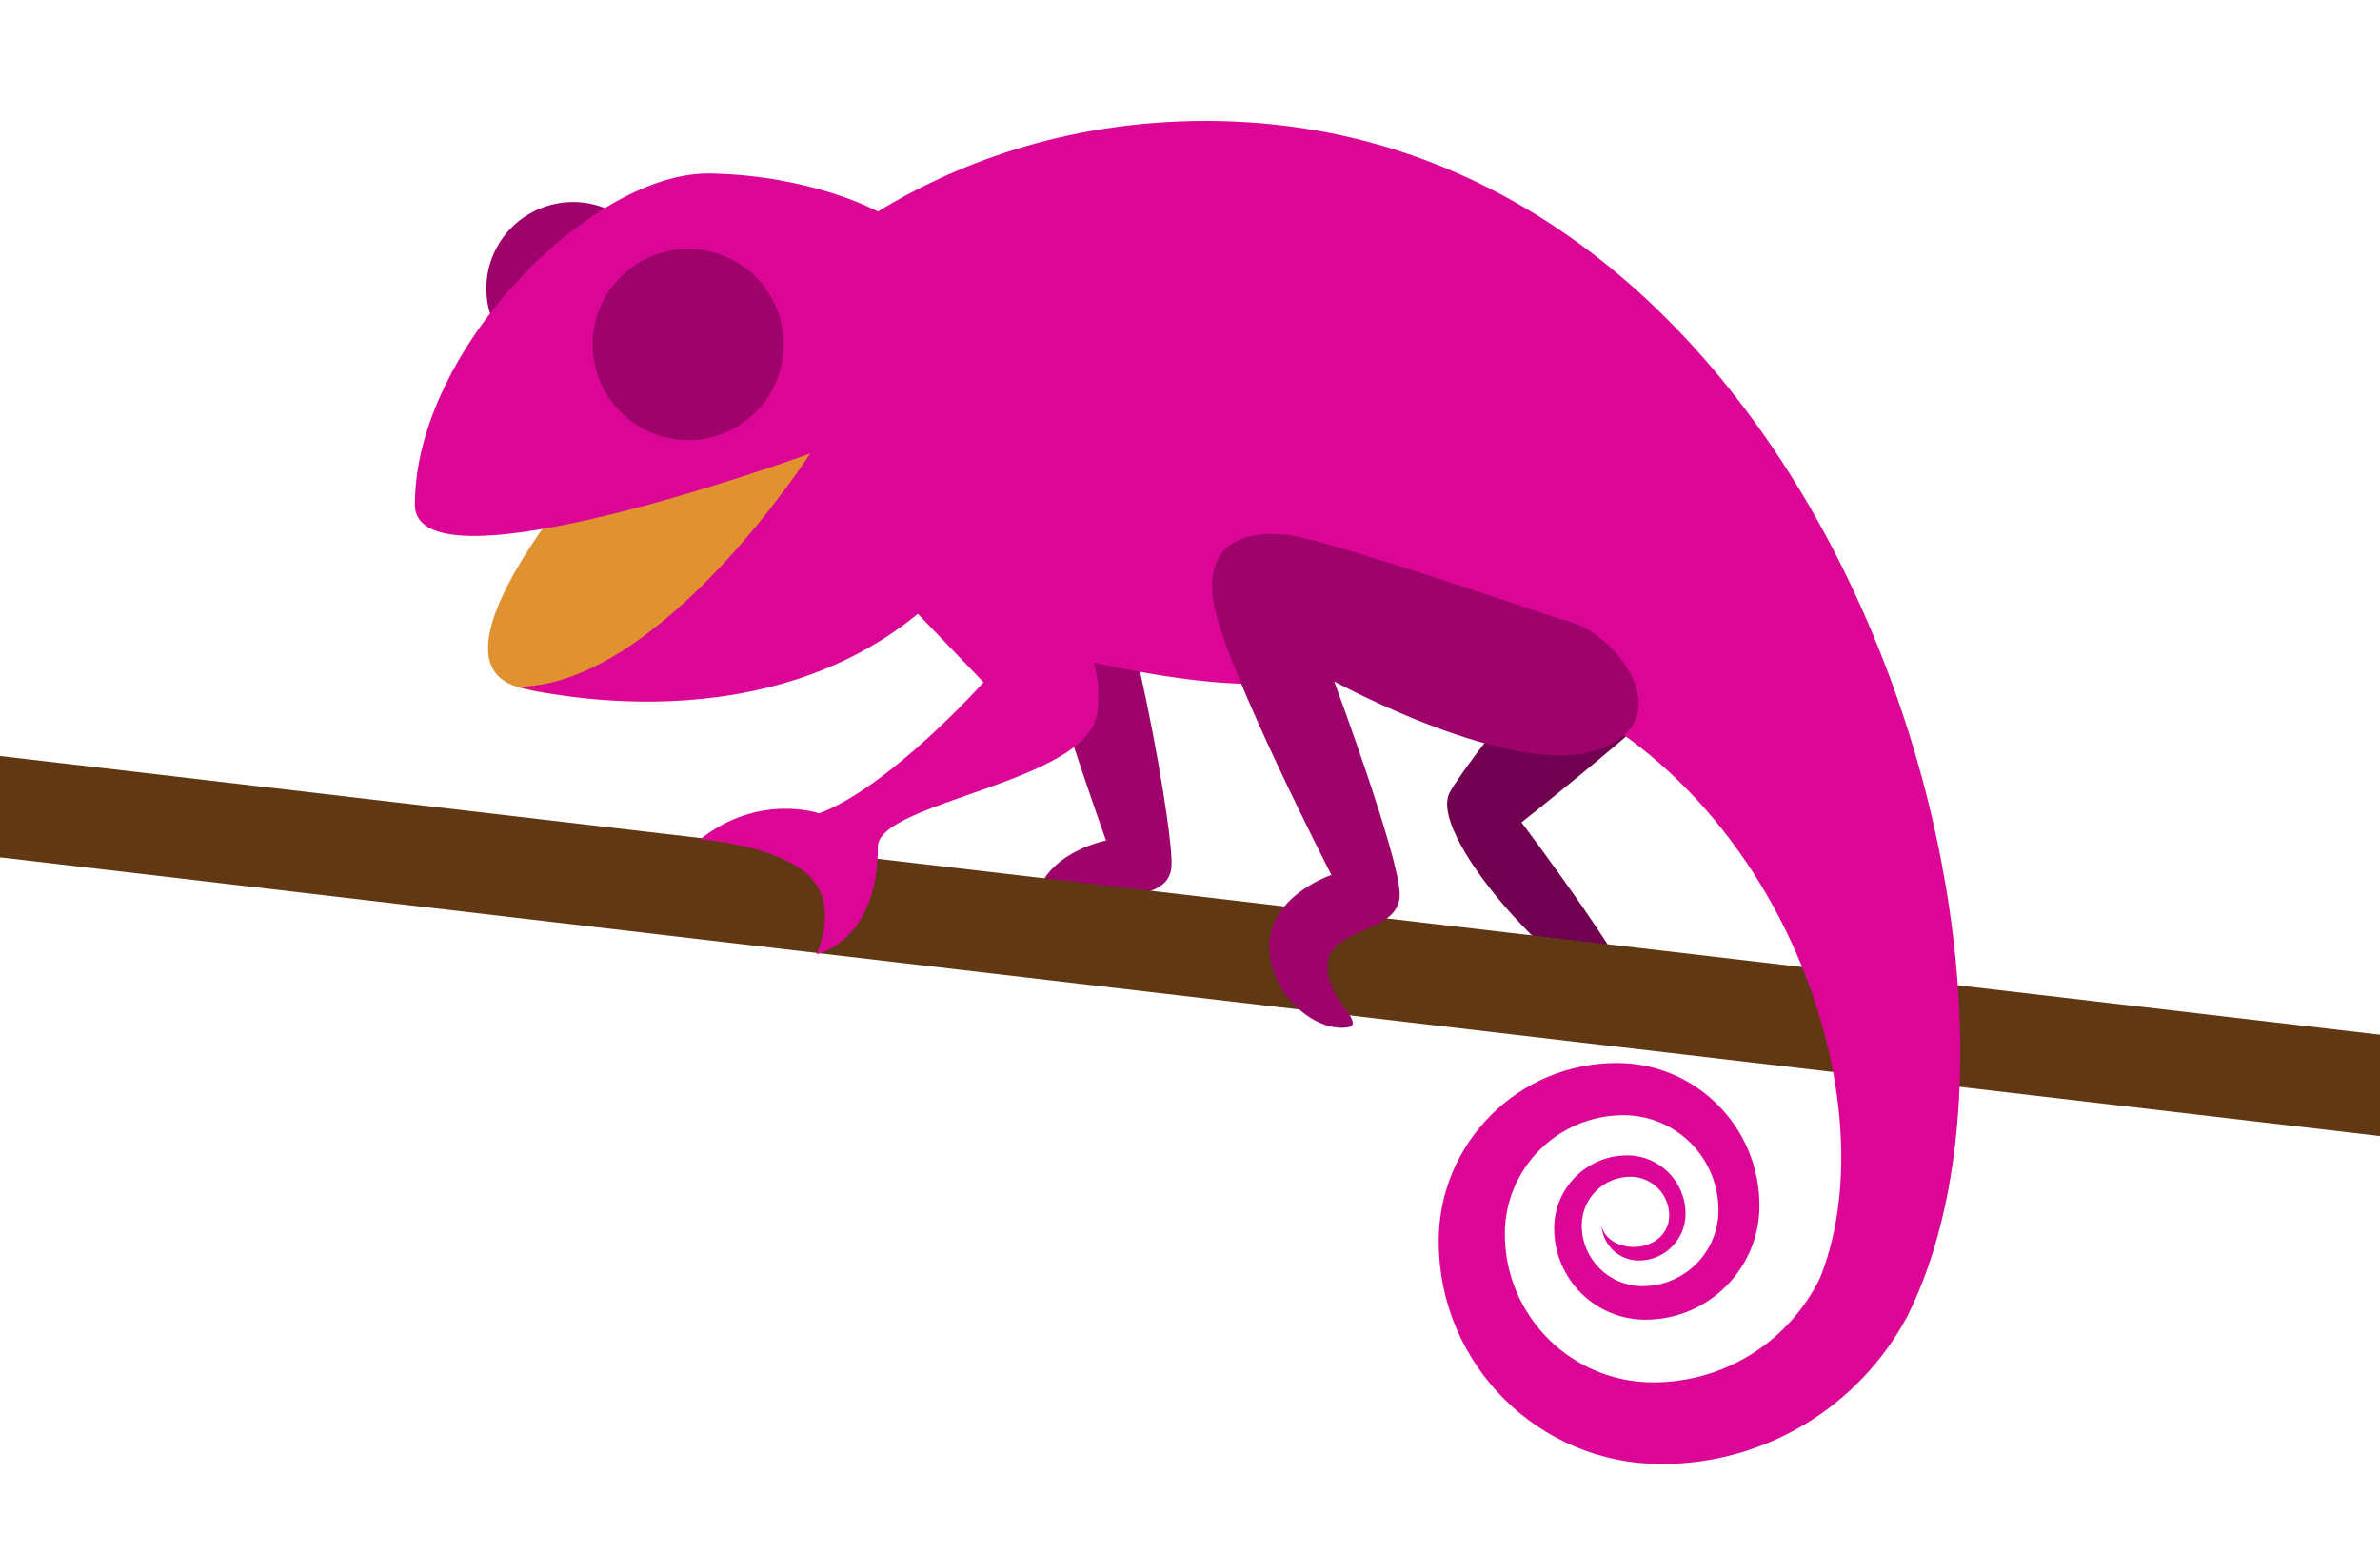
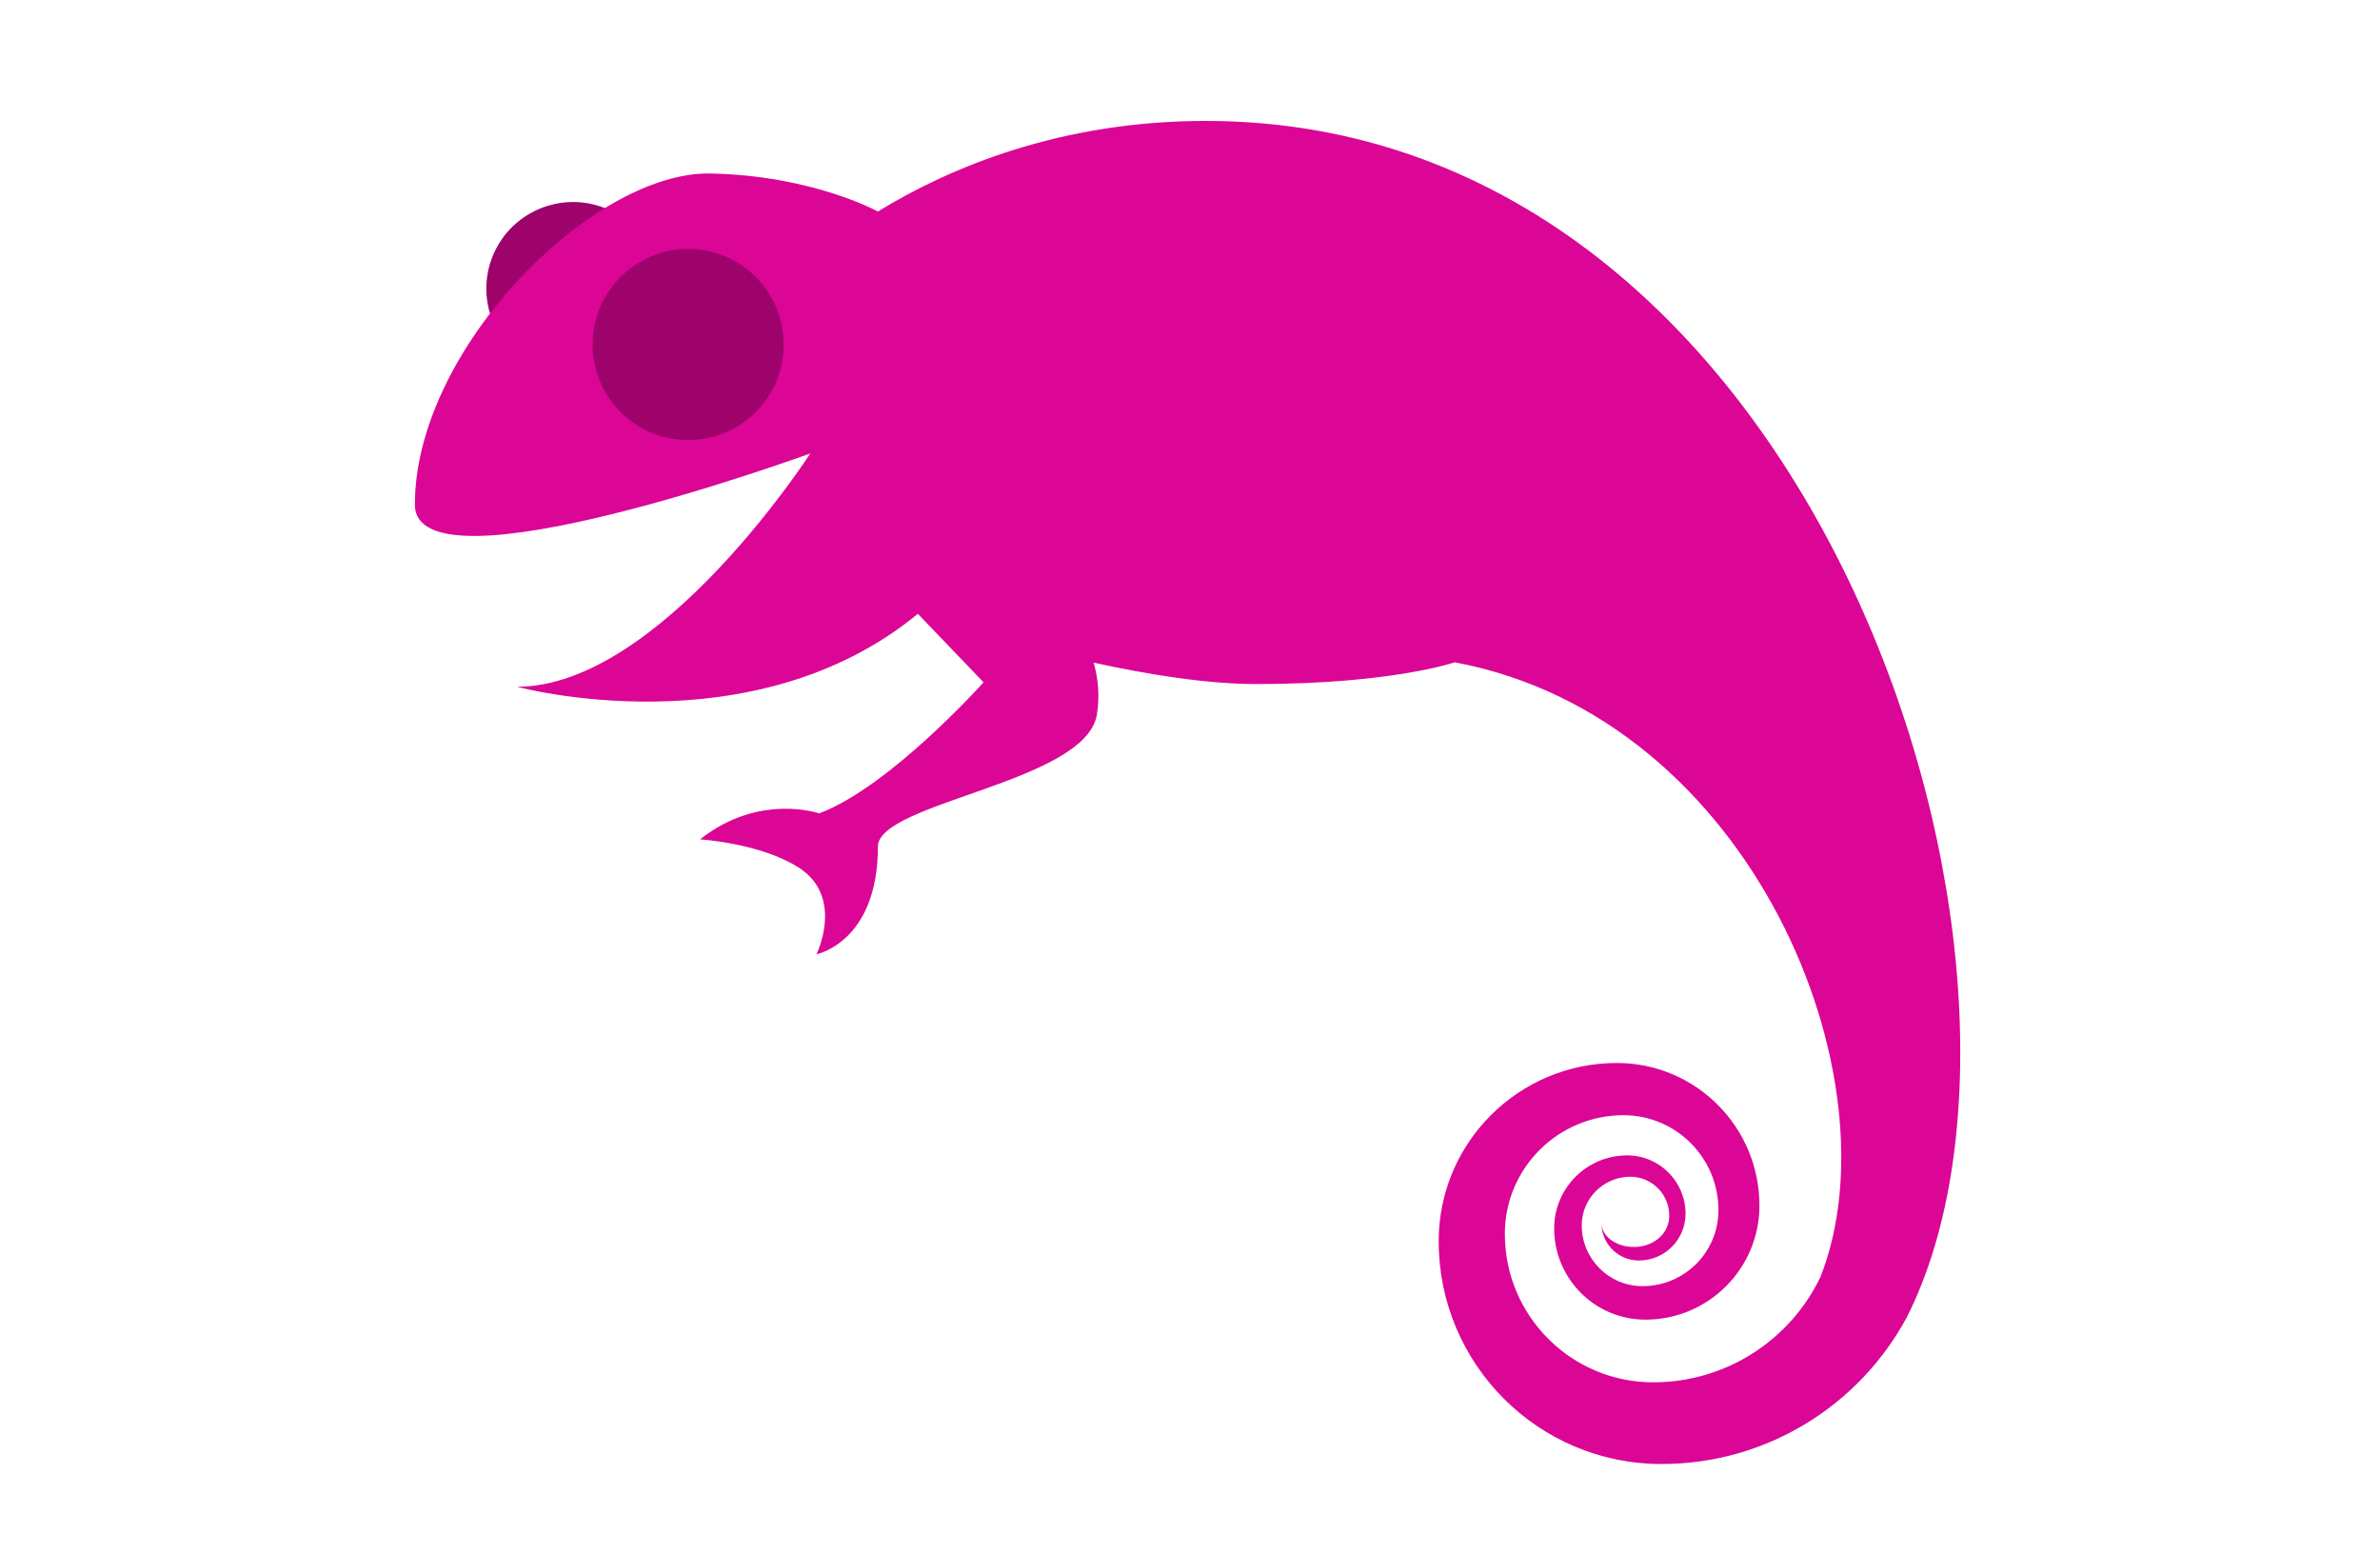
<svg xmlns="http://www.w3.org/2000/svg" version="1.1" id="Ebene_1" x="0px" y="0px" width="591px" height="385.715px" viewBox="0 0 591 385.715" enable-background="new 0 0 591 385.715" xml:space="preserve">
  <g id="Ebene_5_Kopie">
    <path fill="#9D036B" d="M151.183,52.08c-6.473-2.945-13.631-2.399-19.397,0.82c-2.175,1.214-4.158,2.796-5.822,4.733   c-1.068,1.243-2.003,2.633-2.786,4.145c-0.166,0.321-0.334,0.64-0.486,0.973c-0.824,1.811-1.37,3.676-1.667,5.55   c-1.478,9.315,3.336,18.843,12.338,22.939c10.813,4.92,23.569,0.143,28.49-10.67C166.773,69.757,161.996,57.001,151.183,52.08z" />
  </g>
-   <path fill="#9D036B" d="M267.314,122.597c-9.46-2.497-13.937-0.857-12.876,16.026c1.063,16.883,20.219,70.053,20.219,70.053  s-18.369,3.506-17.755,18.562c0.462,11.374,12.305,15.229,19.326,14.417c2.767-0.32-6.43-2.724-7.171-4.744  c-7.493-20.42,21.018-8.943,21.85-21.844C291.58,204.659,276.774,125.092,267.314,122.597z" />
-   <path fill="#720051" d="M417.438,136.228c9.346,2.899,24.513,5.522,14.659,19.274c-9.852,13.75-54.286,48.672-54.286,48.672  s31.465,41.75,27.144,42.986c-11.583,3.31-51.097-39.035-44.962-50.414C364.941,187.565,408.096,133.328,417.438,136.228z" />
  <g id="Ebene_8">
-     <polygon fill="#603813" points="591,256.894 0,187.692 0,212.849 591,282.049  " />
-   </g>
+     </g>
  <g id="Ebene_6">
-     <path fill="#DF922F" d="M147.165,115.337c0,0-42.486,47.989-18.766,55.16c23.72,7.171,45.784-6.619,45.784-6.619l43.813-63.986   L147.165,115.337z" />
-   </g>
+     </g>
  <g id="Ebene_3">
    <path fill="#DB0596" d="M299.43,30.026c-36.167,0-63.602,11.574-81.434,22.483c-0.004-0.002-16.242-8.953-41.608-9.432   c-29.224-0.551-73.362,43.577-73.362,82.189c0,23.167,98.184-12.687,98.184-12.687s-37.312,57.918-72.812,57.918   c0,0,58.226,15.844,99.526-18.109l16.311,17.006c0,0-23.167,25.925-40.819,32.544c0,0-14.883-5.191-29.58,6.451   c0,0,14.905,0.915,24.408,6.938c11.562,7.327,4.5,21.584,4.5,21.584s15.252-2.979,15.252-26.697   c0-11.031,51.613-15.92,54.371-32.782c0.76-4.646,0.343-8.973-0.792-12.922c13.543,2.969,28.135,5.314,40.455,5.314   c33.599,0,49.198-5.4,49.198-5.4c74.138,13.845,110.267,103.708,90.767,152.738c-7.451,15.398-23.224,26.021-41.479,26.021   c-20.347,0-36.84-16.496-36.84-36.842c0-16.279,13.195-29.473,29.473-29.473c13.022,0,23.577,10.557,23.577,23.578   c0,10.418-8.444,18.863-18.861,18.863c-8.333,0-15.091-6.758-15.091-15.092c0-6.668,5.406-12.072,12.074-12.072   c5.334,0,9.656,4.323,9.656,9.656c0,4.27-3.48,7.305-7.727,7.729c-4.94,0.494-9.104-2.453-9.104-5.867   c0,5.125,4.155,9.279,9.279,9.279c6.407,0,11.601-5.191,11.601-11.602c0-8.006-6.49-14.5-14.502-14.5   c-10.008,0-18.123,8.115-18.123,18.127c0,12.514,10.144,22.656,22.656,22.656c15.641,0,28.32-12.68,28.32-28.32   c0-19.551-15.849-35.401-35.4-35.401c-24.438,0-44.251,19.812-44.251,44.251c0,30.549,24.767,55.312,55.313,55.312   c26.375,0,49.293-14.771,60.953-36.484C516.944,240.924,452.283,30.026,299.43,30.026z" />
  </g>
  <g id="Ebene_5">
    <circle fill="#9D036B" cx="170.883" cy="85.528" r="23.719" />
-     <path fill="#9D036B" d="M387.775,153.819c0,0-57.793-19.706-67.496-20.958c-9.704-1.253-21.995,0.904-18.762,17.508   c3.234,16.604,29.102,66.854,29.102,66.854s-17.762,5.849-15.209,20.699c1.928,11.219,12.854,18.716,19.708,17.002   c2.7-0.674-2.218-5.59-3.214-7.498c-10.068-19.279,16.494-13.066,15.654-25.967c-0.679-10.41-16.259-52.285-16.259-52.285   s44.398,24.322,65.532,16.99C417.967,178.833,401.361,156.191,387.775,153.819z" />
  </g>
  <g id="Ebene_4" display="none">
    <circle display="inline" cx="171.148" cy="85.274" r="7.447" />
  </g>
  <g id="Ebene_10">
</g>
</svg>